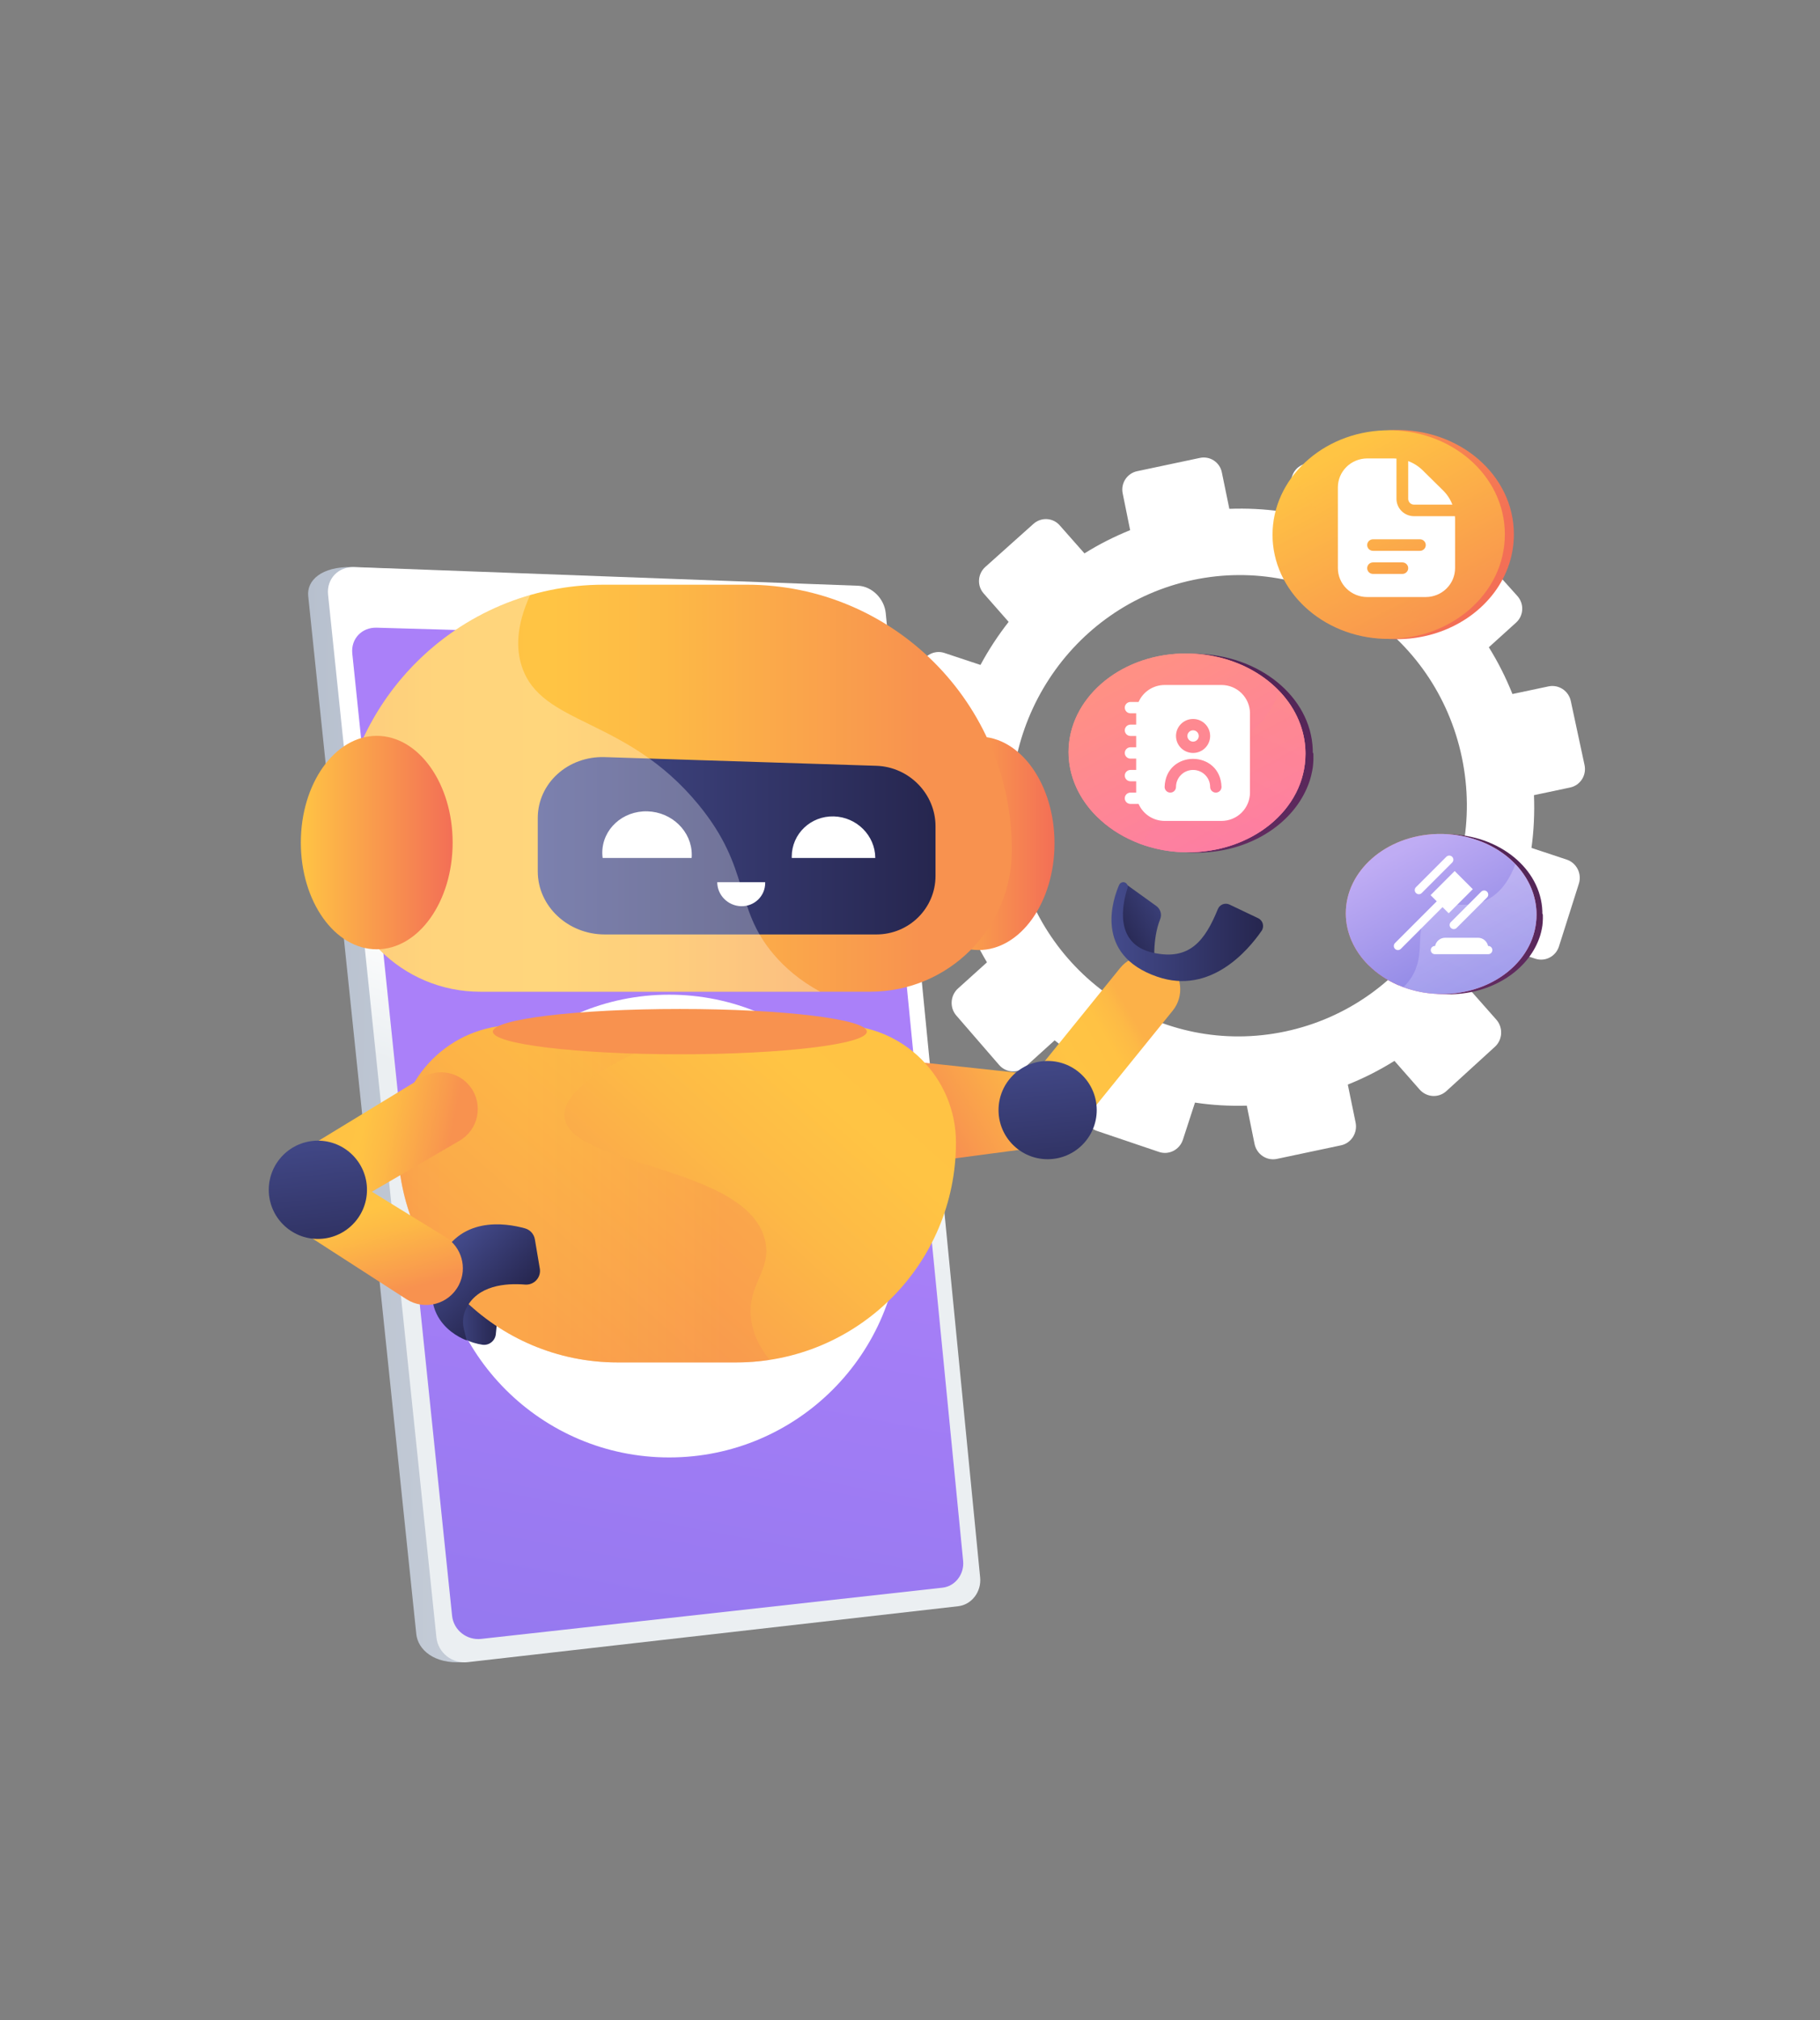
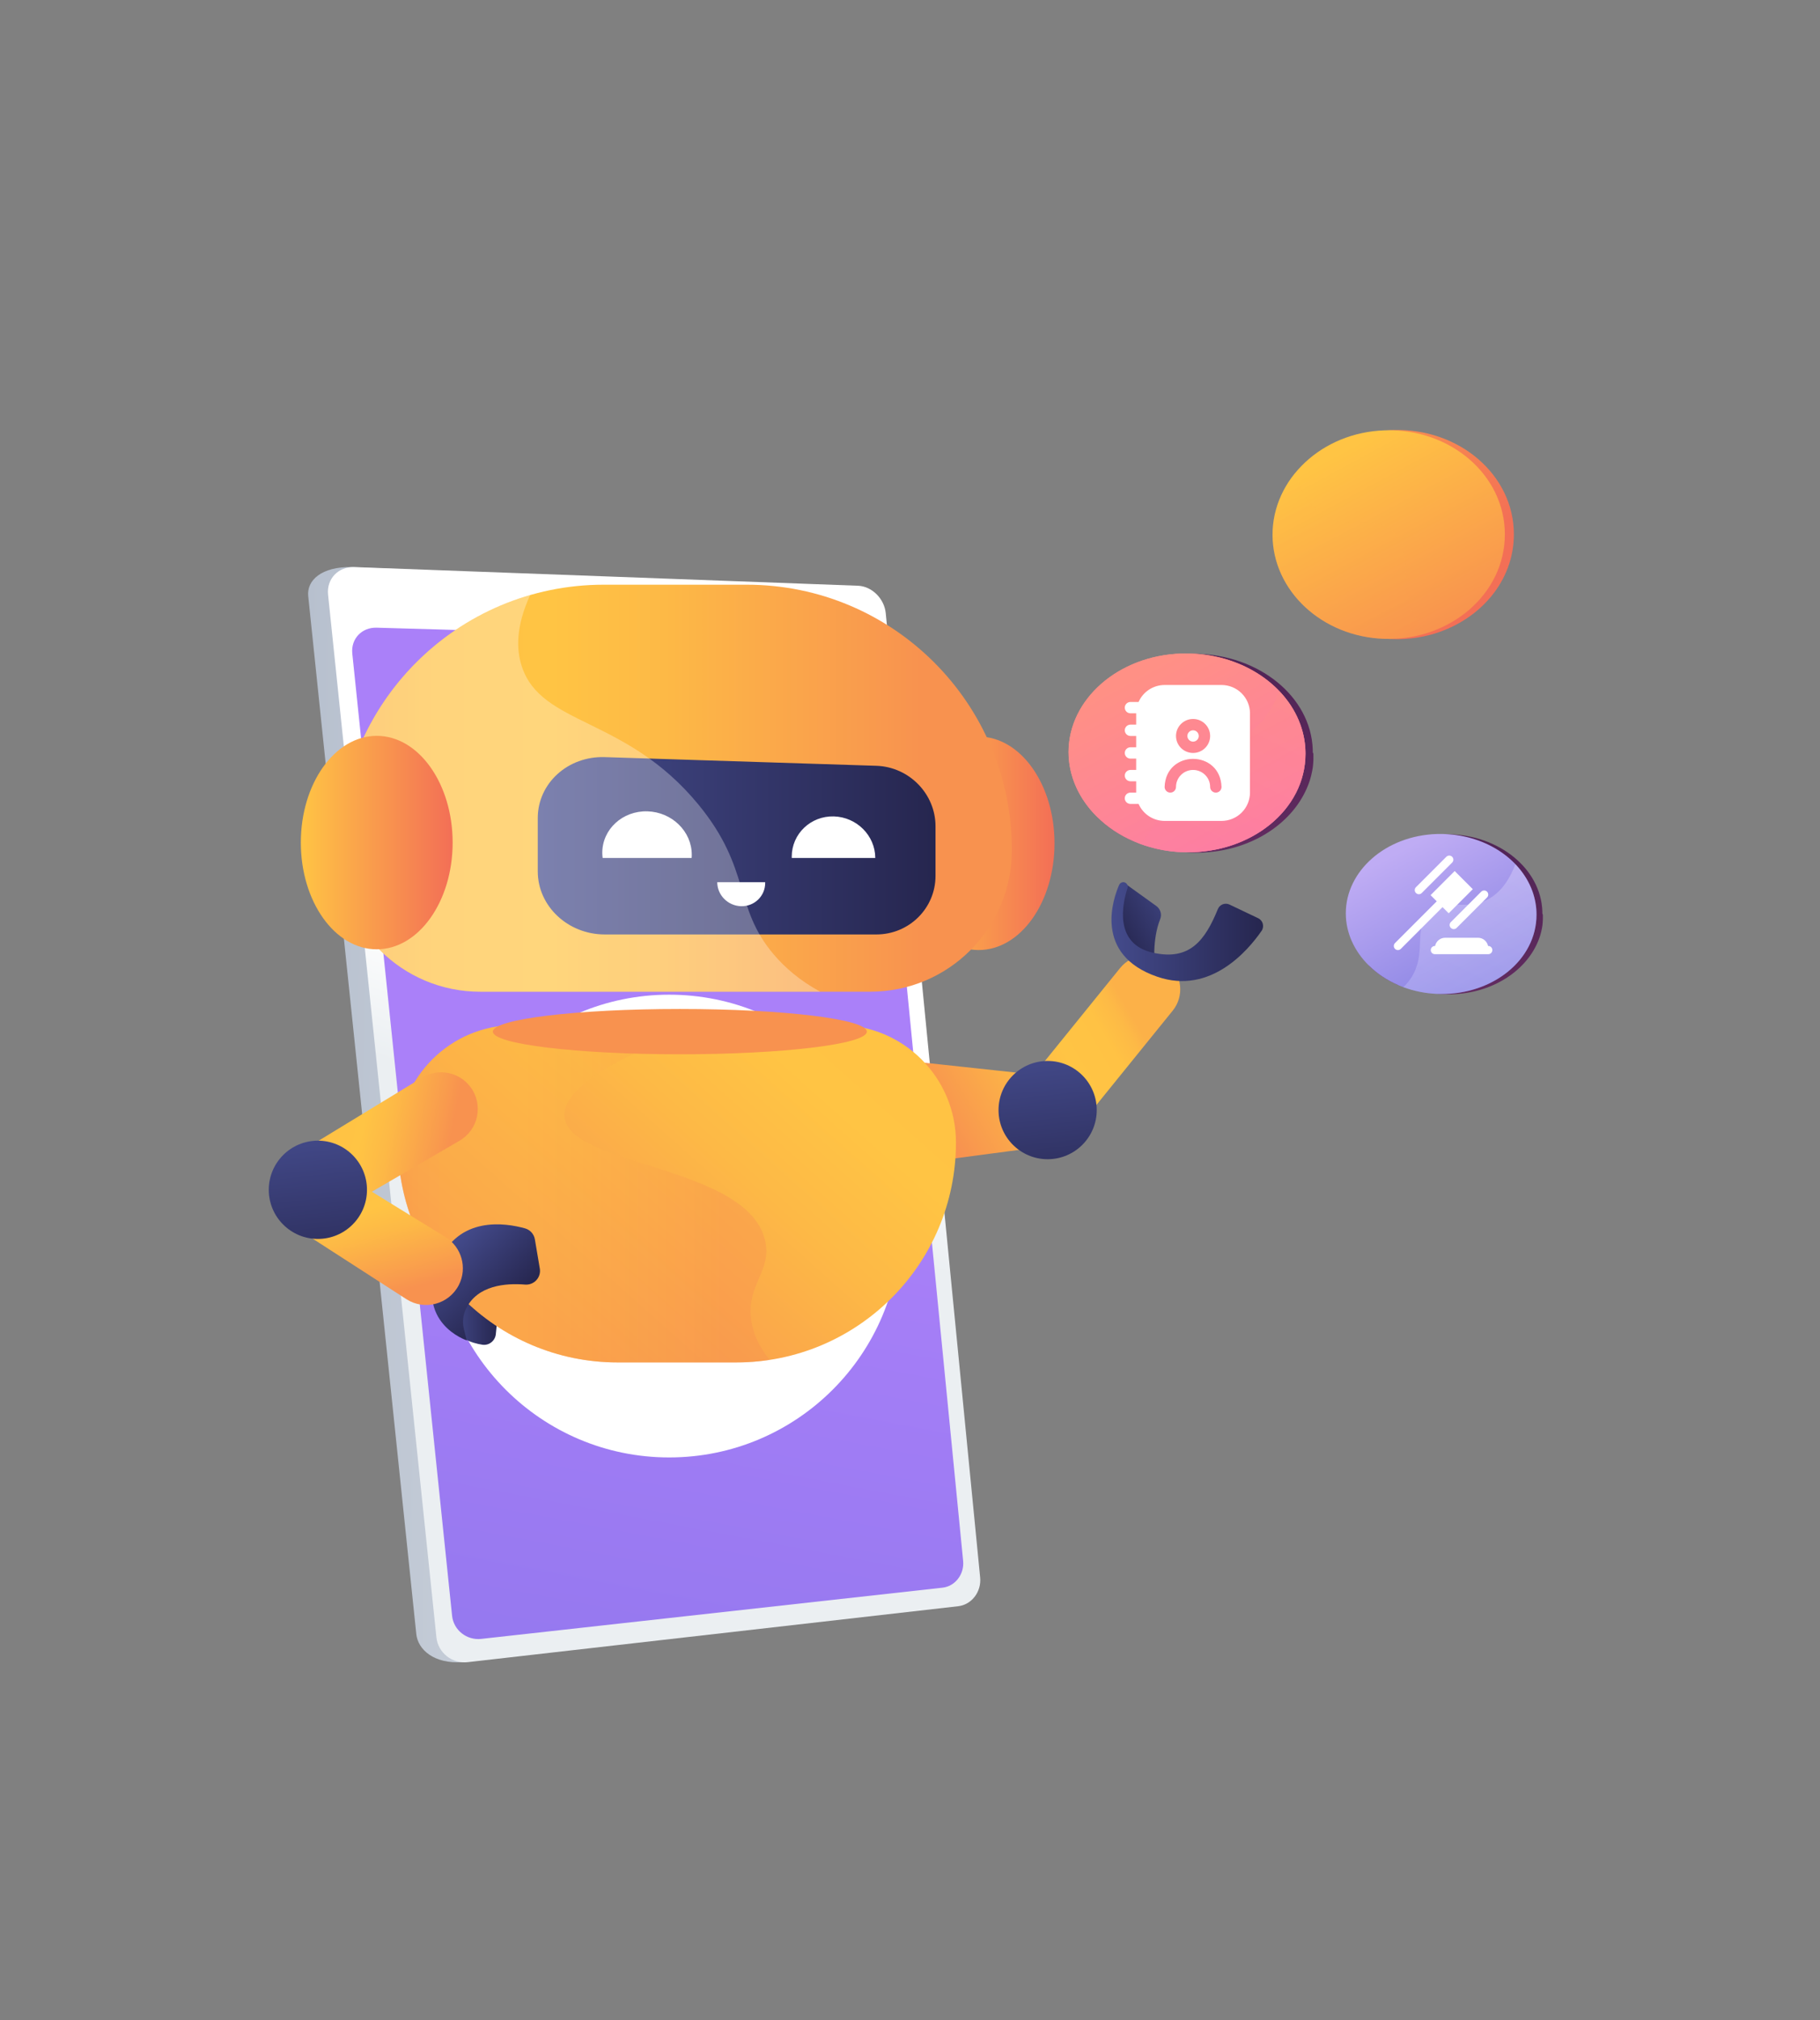
<svg xmlns="http://www.w3.org/2000/svg" width="320" height="355" viewBox="0 0 320 355" fill="none">
  <rect x="0" y="0" width="320" height="355" fill="#808080" stroke="none" />
-   <path d="M275.458 151.043L269.269 148.989C269.689 145.953 269.832 142.853 269.711 139.722L276.069 138.376C277.854 137.999 278.987 136.23 278.6 134.427L276.184 123.177C275.799 121.382 274.044 120.233 272.264 120.609L265.925 121.95C264.765 119.061 263.381 116.311 261.773 113.735L266.564 109.401C267.911 108.182 268.015 106.093 266.797 104.735L259.194 96.259C257.98 94.906 255.906 94.794 254.56 96.007L249.739 100.356C247.348 98.482 244.801 96.819 242.125 95.392L244.141 89.201C244.702 87.478 243.764 85.626 242.046 85.064L231.316 81.554C229.603 80.994 227.756 81.932 227.192 83.651L225.154 89.857C222.205 89.443 219.194 89.295 216.149 89.41L214.826 82.985C214.462 81.217 212.737 80.087 210.972 80.461L199.937 82.796C198.172 83.169 197.032 84.905 197.391 86.674L198.706 93.155C195.888 94.295 193.201 95.657 190.677 97.24L186.311 92.3C185.12 90.953 183.059 90.841 181.707 92.05L173.242 99.621C171.887 100.833 171.752 102.912 172.941 104.265L177.345 109.273C175.485 111.646 173.825 114.176 172.392 116.837L166.052 114.733C164.343 114.166 162.484 115.11 161.902 116.843L158.249 127.701C157.664 129.44 158.577 131.314 160.29 131.885L166.652 134.007C166.203 136.973 166.015 140.006 166.083 143.074L159.454 144.477C157.674 144.853 156.515 146.619 156.865 148.422L159.057 159.719C159.408 161.53 161.14 162.692 162.925 162.315L169.574 160.908C170.67 163.78 171.992 166.519 173.534 169.095L168.447 173.684C167.075 174.921 166.937 177.049 168.139 178.437L175.671 187.131C176.878 188.524 178.97 188.647 180.344 187.404L185.43 182.803C187.79 184.715 190.313 186.413 192.967 187.883L190.812 194.447C190.228 196.224 191.163 198.142 192.901 198.73L203.782 202.412C205.524 203.002 207.407 202.035 207.987 200.253L210.107 193.74C213.087 194.193 216.134 194.368 219.216 194.279L220.578 200.995C220.951 202.833 222.713 204.016 224.514 203.635L235.773 201.253C237.573 200.872 238.725 199.073 238.347 197.235L236.976 190.577C239.858 189.42 242.601 188.028 245.176 186.411L249.605 191.448C250.835 192.847 252.94 192.97 254.306 191.723L262.843 183.933C264.207 182.688 264.313 180.55 263.082 179.157L258.667 174.162C260.56 171.717 262.233 169.108 263.674 166.368L269.923 168.452C271.669 169.034 273.54 168.073 274.101 166.306L277.602 155.277C278.161 153.517 277.201 151.621 275.458 151.043ZM225.964 181.247C204.188 185.854 182.971 171.658 178.599 149.66C174.253 127.795 188.211 106.472 209.751 101.914C231.29 97.357 252.446 111.252 257.027 133.067C261.637 155.015 247.74 176.639 225.964 181.247Z" fill="white" />
  <path d="M151.99 107.967L168.557 276.687C168.802 279.183 167.071 281.444 164.702 281.713L81.448 292.053C76.273 292.449 73.477 289.833 73.196 287.136L54.193 104.744C53.906 101.985 56.525 99.543 61.813 99.648L147.122 103.168C149.553 103.257 151.74 105.417 151.99 107.967Z" fill="url(#paint0_linear_5835_529)" />
  <path d="M155.735 107.744L172.334 277.19C172.579 279.697 170.844 281.968 168.469 282.239L82.244 292.066C79.499 292.379 77.014 290.42 76.732 287.712L57.683 104.494C57.395 101.723 59.477 99.54 62.299 99.644L150.855 102.923C153.292 103.013 155.484 105.183 155.735 107.744Z" fill="url(#paint1_linear_5835_529)" />
  <path d="M153.924 117.159L169.341 274.268C169.571 276.613 167.945 278.732 165.719 278.979L84.607 287.979C82.057 288.262 79.748 286.432 79.487 283.91L61.942 114.839C61.675 112.263 63.604 110.218 66.22 110.293L149.359 112.692C151.639 112.757 153.689 114.768 153.924 117.159Z" fill="url(#paint2_linear_5835_529)" />
  <path d="M110.334 106.771C110.427 107.692 109.768 108.416 108.862 108.387C107.954 108.359 107.142 107.587 107.049 106.663C106.956 105.739 107.617 105.015 108.525 105.046C109.432 105.077 110.241 105.849 110.334 106.771Z" fill="url(#paint3_linear_5835_529)" />
  <path d="M117.661 256.095C140.115 256.095 158.318 237.892 158.318 215.438C158.318 192.984 140.115 174.781 117.661 174.781C95.207 174.781 77.004 192.984 77.004 215.438C77.004 237.892 95.207 256.095 117.661 256.095Z" fill="white" />
  <path d="M151.566 208.295C151.566 211.708 149.175 214.831 145.634 215.581L118.596 221.318L117.168 214.812L115.522 207.309L142.373 201.024C146.154 200.141 150.014 202.308 151.202 206.004C151.213 206.037 151.267 206.07 151.267 206.103V206.107C151.267 206.835 151.566 207.571 151.566 208.295Z" fill="url(#paint4_linear_5835_529)" />
  <path d="M146.475 210.372C147.959 210.372 149.162 209.17 149.162 207.686C149.162 206.203 147.959 205 146.475 205C144.992 205 143.789 206.203 143.789 207.686C143.789 209.17 144.992 210.372 146.475 210.372Z" fill="url(#paint5_linear_5835_529)" />
  <path opacity="0.4" d="M151.53 208.295C151.53 211.708 149.158 214.831 145.616 215.581L118.587 221.319L117.164 214.813C122.247 213.992 134.711 212.01 141.828 211.102C150.349 210.013 151.129 206.537 151.195 206.107C151.424 206.835 151.53 207.571 151.53 208.295Z" fill="url(#paint6_linear_5835_529)" />
  <path d="M120.674 208.31L111.203 219.079L108.496 216.765L90.239 201.16C87.363 198.7 86.797 194.489 88.875 191.362C88.93 191.281 88.985 191.201 89.04 191.123C90.508 189.093 92.792 188.034 95.094 188.034C96.848 188.034 98.621 188.652 100.048 189.924L120.674 208.31Z" fill="#F4F7FA" />
  <path opacity="0.4" d="M113.498 213.018L108.496 216.766L90.239 201.161C87.363 198.7 86.797 194.489 88.875 191.363L113.498 213.018Z" fill="#F4F7FA" />
  <path d="M115.886 222.725C121.402 222.725 125.873 218.254 125.873 212.739C125.873 207.223 121.402 202.752 115.886 202.752C110.371 202.752 105.9 207.223 105.9 212.739C105.9 218.254 110.371 222.725 115.886 222.725Z" fill="url(#paint7_linear_5835_529)" />
  <path d="M83.421 225.33C83.421 225.33 77.59 228.732 79.329 232.739C80.376 235.149 82.928 235.994 84.797 236.285C85.972 236.467 87.056 235.617 87.176 234.434L87.513 231.121L83.421 225.33Z" fill="url(#paint8_linear_5835_529)" />
  <path d="M153.433 191.737C153.081 195.004 155.451 204.419 158.718 204.77L185.634 201.189L186.908 189.358L159.986 186.459C156.719 186.107 153.785 188.47 153.433 191.737Z" fill="url(#paint9_linear_5835_529)" />
  <path d="M205.309 169.221C202.755 167.153 199.008 167.547 196.94 170.101L179.901 191.146L189.15 198.634L206.189 177.589C208.257 175.035 207.863 171.289 205.309 169.221Z" fill="url(#paint10_linear_5835_529)" />
  <path d="M184.2 203.691C188.968 203.691 192.833 199.826 192.833 195.058C192.833 190.29 188.968 186.425 184.2 186.425C179.432 186.425 175.566 190.29 175.566 195.058C175.566 199.826 179.432 203.691 184.2 203.691Z" fill="url(#paint11_linear_5835_529)" />
  <path d="M172.064 166.937C179.434 166.937 185.409 158.541 185.409 148.184C185.409 137.826 179.434 129.43 172.064 129.43C164.694 129.43 158.719 137.826 158.719 148.184C158.719 158.541 164.694 166.937 172.064 166.937Z" fill="url(#paint12_linear_5835_529)" />
  <path d="M131.277 102.74H106.16C80.406 102.74 59.528 123.618 59.528 149.373C59.528 163.115 70.668 174.256 84.411 174.256H153.026C166.769 174.256 177.909 163.115 177.909 149.373C177.909 123.619 157.031 102.74 131.277 102.74Z" fill="url(#paint13_linear_5835_529)" />
  <path d="M129.43 239.401H108.612C87.266 239.401 69.961 222.096 69.961 200.749C69.961 189.359 79.195 180.125 90.585 180.125H147.457C158.848 180.125 168.082 189.359 168.082 200.749C168.082 222.096 150.777 239.401 129.43 239.401Z" fill="url(#paint14_linear_5835_529)" />
  <path d="M154.076 164.198H106.331C99.861 164.198 94.553 159.238 94.553 153.12V143.739C94.553 137.621 99.861 132.831 106.331 133.037L154.076 134.561C159.854 134.745 164.486 139.501 164.486 145.186V153.904C164.486 159.589 159.854 164.198 154.076 164.198Z" fill="url(#paint15_linear_5835_529)" />
  <path d="M121.629 150.18C121.629 150.394 121.619 150.761 121.6 150.761H105.96C105.918 150.434 105.895 150.183 105.895 149.861C105.895 145.711 109.462 142.443 113.826 142.564C118.151 142.686 121.629 146.096 121.629 150.18Z" fill="white" />
  <path d="M153.895 150.761H139.214C139.21 150.761 139.207 150.631 139.207 150.539C139.207 146.527 142.534 143.344 146.609 143.456C150.64 143.571 153.882 146.832 153.895 150.761Z" fill="white" />
  <path d="M126.108 155.019L134.534 155.019C134.536 155.019 134.538 155.095 134.538 155.148C134.538 157.461 132.628 159.297 130.29 159.233C127.976 159.166 126.116 157.285 126.108 155.019Z" fill="white" />
  <path opacity="0.3" d="M136.045 167.715C128.944 159.372 132.099 152.7 122.816 141.394C110.043 125.837 95.143 127.598 91.73 117.047C90.784 114.123 90.675 110.11 93.212 104.563C73.758 110.175 59.528 128.111 59.528 149.372C59.528 163.115 70.668 174.256 84.411 174.256H144.208C140.626 172.303 138.009 170.023 136.045 167.715Z" fill="white" />
  <path d="M66.239 166.807C73.609 166.807 79.584 158.41 79.584 148.053C79.584 137.696 73.609 129.299 66.239 129.299C58.868 129.299 52.894 137.696 52.894 148.053C52.894 158.41 58.868 166.807 66.239 166.807Z" fill="url(#paint16_linear_5835_529)" />
  <path opacity="0.4" d="M134.557 218.122C131.701 204.709 100.108 205.032 99.249 196.265C98.587 189.506 116.726 182.814 119.005 181.973C120.954 181.254 122.889 180.645 124.805 180.125H90.585C79.195 180.125 69.961 189.359 69.961 200.749C69.961 222.096 87.266 239.401 108.612 239.401H129.43C131.431 239.401 133.395 239.249 135.314 238.956C133.502 236.71 132.321 234.254 132.035 231.574C131.402 225.631 135.664 223.32 134.557 218.122Z" fill="url(#paint17_linear_5835_529)" />
  <path d="M119.534 185.254C137.693 185.254 152.413 183.471 152.413 181.273C152.413 179.074 137.693 177.292 119.534 177.292C101.375 177.292 86.655 179.074 86.655 181.273C86.655 183.471 101.375 185.254 119.534 185.254Z" fill="url(#paint18_linear_5835_529)" />
  <path d="M53.846 201.768L74.205 189.362C77.071 187.615 80.798 188.36 82.773 191.075C85.021 194.164 84.103 198.52 80.799 200.44L60.147 212.446L53.846 201.768Z" fill="url(#paint19_linear_5835_529)" />
  <path d="M94.044 217.769L94.911 222.909C95.174 224.472 93.89 225.848 92.311 225.719C88.966 225.445 83.899 225.807 81.91 230.024C81.388 231.133 81.281 232.394 81.574 233.585L82.051 235.523C82.051 235.523 72.717 232.447 77.129 221.874C80.593 213.572 88.898 214.891 92.305 215.841C93.21 216.093 93.888 216.843 94.044 217.769Z" fill="url(#paint20_linear_5835_529)" />
  <path d="M58.02 204.863L78.317 217.37C81.174 219.131 82.203 222.79 80.681 225.782C78.948 229.187 74.65 230.347 71.44 228.276L51.367 215.325L58.02 204.863Z" fill="url(#paint21_linear_5835_529)" />
  <path d="M55.891 217.699C60.659 217.699 64.524 213.834 64.524 209.066C64.524 204.298 60.659 200.432 55.891 200.432C51.123 200.432 47.257 204.298 47.257 209.066C47.257 213.834 51.123 217.699 55.891 217.699Z" fill="url(#paint22_linear_5835_529)" />
  <path d="M203.322 159.21L197.496 155.017C197.496 155.017 195.527 161.04 196.179 162.671C196.831 164.302 203.028 169.847 203.028 169.847C203.028 169.847 202.517 165.165 203.982 161.525C204.319 160.69 204.052 159.735 203.322 159.21Z" fill="url(#paint23_linear_5835_529)" />
  <path d="M197.496 155.017C198.032 155.017 198.414 155.538 198.248 156.047C197.373 158.731 195.773 165.838 202.702 167.401C209.161 168.858 211.873 165.274 214.129 159.74C214.457 158.935 215.397 158.574 216.181 158.947L221.216 161.344C222.056 161.744 222.345 162.801 221.816 163.567C219.456 166.987 212.832 174.824 203.517 171.641C192.142 167.753 195.769 157.77 196.774 155.486C196.9 155.2 197.183 155.017 197.496 155.017Z" fill="url(#paint24_linear_5835_529)" />
  <path d="M266.176 93.898C266.176 83.393 256.485 75.192 244.943 75.567C238.371 75.781 232.652 78.744 229.081 83.118C229.081 83.117 229.08 83.116 229.08 83.114C229.058 83.141 229.037 83.17 229.015 83.197C228.953 83.273 228.894 83.351 228.833 83.429C228.723 83.57 228.614 83.712 228.508 83.856C228.446 83.941 228.384 84.027 228.323 84.113C228.221 84.256 228.122 84.401 228.024 84.548C227.969 84.631 227.912 84.715 227.858 84.799C227.749 84.968 227.645 85.139 227.542 85.312C227.504 85.374 227.465 85.435 227.429 85.498C227.293 85.732 227.164 85.968 227.039 86.207C227.006 86.271 226.976 86.335 226.944 86.399C226.853 86.579 226.765 86.759 226.68 86.941C226.639 87.031 226.6 87.121 226.56 87.211C226.489 87.373 226.42 87.535 226.353 87.699C226.315 87.794 226.277 87.889 226.24 87.985C226.176 88.153 226.115 88.322 226.056 88.492C226.025 88.581 225.993 88.669 225.963 88.759C225.893 88.973 225.827 89.189 225.765 89.406C225.752 89.451 225.737 89.496 225.725 89.541C225.653 89.803 225.587 90.067 225.528 90.334C225.51 90.412 225.496 90.491 225.479 90.57C225.439 90.761 225.402 90.953 225.368 91.145C225.352 91.244 225.337 91.342 225.322 91.441C225.294 91.62 225.27 91.799 225.248 91.979C225.236 92.08 225.224 92.181 225.214 92.282C225.194 92.472 225.179 92.663 225.167 92.855C225.161 92.944 225.153 93.033 225.148 93.122C225.134 93.402 225.125 93.683 225.125 93.966C225.125 100.708 229.208 106.654 235.329 109.838C235.892 110.131 236.473 110.401 237.069 110.645C237.368 110.768 237.671 110.885 237.977 110.995C240.132 111.769 242.477 112.228 244.943 112.3C245.283 112.31 245.621 112.311 245.958 112.306C246.072 112.305 246.184 112.298 246.297 112.295C246.52 112.289 246.742 112.282 246.963 112.269C247.098 112.261 247.232 112.249 247.366 112.239C247.564 112.224 247.761 112.209 247.957 112.189C248.1 112.175 248.243 112.156 248.385 112.139C248.57 112.117 248.755 112.094 248.939 112.067C249.086 112.046 249.231 112.021 249.377 111.997C249.555 111.968 249.732 111.937 249.908 111.903C250.056 111.875 250.203 111.845 250.349 111.814C250.521 111.778 250.693 111.739 250.864 111.699C251.011 111.664 251.157 111.629 251.302 111.591C251.471 111.548 251.639 111.502 251.806 111.454C251.95 111.413 252.094 111.373 252.236 111.329C252.289 111.313 252.342 111.299 252.395 111.283C252.394 111.282 252.393 111.28 252.391 111.279C260.377 108.778 266.176 101.997 266.176 93.898Z" fill="url(#paint25_linear_5835_529)" />
  <path d="M264.59 93.901C264.59 104.379 254.949 112.592 243.465 112.256C232.409 111.933 223.744 103.75 223.744 93.968C223.744 84.186 232.409 75.975 243.465 75.615C254.949 75.242 264.59 83.423 264.59 93.901Z" fill="url(#paint26_linear_5835_529)" />
  <g opacity="0.2">
    <path d="M248.46 107.696C245.968 102.21 248.487 97.141 245.122 93.622C241.743 90.087 237.408 93.391 232.813 90.563C231.056 89.481 229.114 87.411 227.679 83.143C225.204 86.181 223.744 89.928 223.744 93.968C223.744 103.75 232.409 111.934 243.465 112.257C246.058 112.332 248.558 111.971 250.879 111.242C249.733 110.047 248.976 108.833 248.46 107.696Z" fill="url(#paint27_linear_5835_529)" />
  </g>
  <path d="M230.925 132.501C230.925 133.051 230.947 133.596 230.89 134.132C230.865 134.363 230.861 134.592 230.825 134.817C230.754 135.271 230.676 135.72 230.563 136.16C230.508 136.38 230.454 136.6 230.391 136.817C230.347 136.96 230.303 137.106 230.257 137.249C229.134 140.611 226.85 143.524 223.805 145.697C223.739 145.744 223.676 145.791 223.61 145.835C222.562 146.567 221.429 147.208 220.221 147.755C220.147 147.788 220.073 147.821 219.996 147.854C219.465 148.088 218.92 148.303 218.362 148.498C218.126 148.581 217.883 148.66 217.641 148.735C217.479 148.787 217.317 148.836 217.152 148.883C216.907 148.955 216.659 149.021 216.409 149.084C216.244 149.125 216.076 149.167 215.908 149.205C213.807 149.689 211.576 149.904 209.279 149.802C209.108 149.794 208.938 149.785 208.77 149.774C208.72 149.772 208.671 149.766 208.624 149.763C208.61 149.763 208.597 149.761 208.583 149.761C208.475 149.752 208.368 149.747 208.264 149.736C208.209 149.73 208.156 149.728 208.104 149.722C207.989 149.711 207.87 149.7 207.755 149.689C207.705 149.684 207.656 149.675 207.606 149.67C207.488 149.659 207.367 149.645 207.249 149.629C207.204 149.623 207.163 149.618 207.119 149.612C206.993 149.596 206.866 149.579 206.737 149.56C206.707 149.554 206.674 149.549 206.641 149.543C206.5 149.524 206.363 149.502 206.222 149.477C206.203 149.475 206.184 149.28 206.167 149.277C206.011 149.25 205.854 149 205.7 149H205.697C204.387 149 203.127 148.59 201.931 148.147C201.934 148.144 201.934 148.24 201.937 148.237C201.562 148.099 201.194 147.999 200.831 147.842C200.509 147.702 200.192 147.58 199.882 147.429C199.73 147.55 199.554 147.688 199.359 147.823C196.858 146.747 194.655 145.273 192.867 143.496C193.076 143.213 193.277 142.919 193.461 142.608C190.883 139.67 189.37 136.059 189.37 132.211C189.37 122.981 198.071 115.236 209.279 114.897C209.645 114.886 209.911 114.884 210.271 114.889C221.253 115.03 230.477 122.32 230.815 131.717V131.728C230.815 131.847 230.815 131.967 230.815 132.089V132.144C230.815 132.262 230.925 132.38 230.925 132.501Z" fill="url(#paint28_linear_5835_529)" />
  <path d="M229.536 132.438C229.536 142.295 220.001 149.904 208.582 149.761C208.318 149.758 208.051 149.75 207.784 149.739C207.542 149.728 207.3 149.714 207.06 149.695C206.816 149.678 206.571 149.656 206.329 149.631C206.279 149.626 206.23 149.623 206.18 149.615C206.023 149.598 205.869 149.582 205.712 149.56C205.559 149.541 205.407 149.521 205.253 149.497C205.033 149.466 204.813 149.431 204.596 149.392C204.464 149.367 204.334 149.345 204.205 149.321C202.898 149.067 201.638 148.715 200.442 148.27C200.073 148.132 199.713 147.989 199.358 147.835C196.857 146.76 194.654 145.28 192.866 143.502C189.743 140.41 187.875 136.427 187.875 132.149C187.875 122.92 196.577 115.173 207.784 114.835C208.656 114.807 209.517 114.827 210.367 114.89C219.48 115.548 227.076 121.135 229.038 128.616C229.039 128.617 229.039 128.618 229.039 128.619C229.089 128.807 229.135 128.996 229.177 129.186C229.191 129.248 229.203 129.31 229.216 129.371C229.247 129.523 229.279 129.674 229.306 129.827C229.346 130.052 229.382 130.277 229.412 130.504C229.409 130.507 229.412 130.51 229.412 130.515C229.423 130.601 229.434 130.689 229.442 130.774C229.456 130.881 229.467 130.989 229.475 131.096C229.486 131.214 229.497 131.335 229.503 131.453C229.505 131.489 229.508 131.528 229.511 131.564C229.519 131.701 229.525 131.839 229.527 131.976C229.533 132.13 229.536 132.284 229.536 132.438Z" fill="url(#paint29_linear_5835_529)" />
  <path d="M229.536 132.438C229.536 142.295 220.001 149.904 208.582 149.761C208.318 149.758 208.051 149.75 207.784 149.739C207.542 149.728 207.3 149.714 207.06 149.695C206.816 149.678 206.571 149.656 206.329 149.631C206.279 149.626 206.23 149.623 206.18 149.615C206.023 149.598 205.869 149.582 205.712 149.56C205.559 149.541 205.407 149.521 205.253 149.497C205.033 149.466 204.813 149.431 204.596 149.392C204.464 149.367 204.334 149.345 204.205 149.321C202.898 149.067 201.638 148.715 200.442 148.27C200.073 148.132 199.713 147.989 199.358 147.835C196.857 146.76 194.654 145.28 192.866 143.502C189.743 140.41 187.875 136.427 187.875 132.149C187.875 122.92 196.577 115.173 207.784 114.835C208.656 114.807 209.517 114.827 210.367 114.89C219.48 115.548 227.076 121.135 229.038 128.616C229.039 128.617 229.039 128.618 229.039 128.619C229.089 128.807 229.135 128.996 229.177 129.186C229.191 129.248 229.203 129.31 229.216 129.371C229.247 129.523 229.279 129.674 229.306 129.827C229.346 130.052 229.382 130.277 229.412 130.504C229.409 130.507 229.412 130.51 229.412 130.515C229.423 130.601 229.434 130.689 229.442 130.774C229.456 130.881 229.467 130.989 229.475 131.096C229.486 131.214 229.497 131.335 229.503 131.453C229.505 131.489 229.508 131.528 229.511 131.564C229.519 131.701 229.525 131.839 229.527 131.976C229.533 132.13 229.536 132.284 229.536 132.438Z" fill="url(#paint30_linear_5835_529)" />
  <g opacity="0.3">
    <path d="M202.789 145.12C205.257 140.08 202.762 135.254 206.105 131.98C209.55 128.605 214.104 131.789 219.104 128.996C221.065 127.901 223.265 125.791 224.913 121.431C227.802 124.447 229.535 128.271 229.535 132.437C229.535 142.522 219.552 150.257 207.783 149.738C205.167 149.623 202.692 149.108 200.437 148.274C201.546 147.238 202.284 146.152 202.789 145.12Z" fill="url(#paint31_linear_5835_529)" />
  </g>
  <path d="M271.273 160.765C271.273 161.208 271.291 161.647 271.245 162.078C271.225 162.264 271.221 162.448 271.193 162.63C271.135 162.995 271.073 163.356 270.982 163.71C270.937 163.887 270.894 164.064 270.843 164.239C270.808 164.355 270.773 164.472 270.735 164.587C269.832 167.293 267.993 169.637 265.542 171.387C265.489 171.424 265.439 171.462 265.386 171.497C264.542 172.086 263.63 172.602 262.658 173.043C262.598 173.069 262.539 173.096 262.477 173.122C262.049 173.311 261.611 173.483 261.162 173.641C260.971 173.707 260.776 173.771 260.581 173.831C260.451 173.873 260.32 173.913 260.187 173.951C259.99 174.008 259.791 174.061 259.59 174.112C259.457 174.145 259.322 174.179 259.187 174.21C257.495 174.599 255.699 174.772 253.851 174.69C253.713 174.683 253.576 174.677 253.441 174.668C253.401 174.666 253.361 174.661 253.324 174.659C253.312 174.659 253.301 174.657 253.29 174.657C253.204 174.65 253.118 174.646 253.033 174.637C252.989 174.633 252.947 174.63 252.905 174.626C252.812 174.617 252.717 174.608 252.624 174.599C252.584 174.595 252.544 174.588 252.504 174.584C252.409 174.575 252.312 174.564 252.216 174.551C252.181 174.546 252.148 174.542 252.112 174.537C252.011 174.524 251.909 174.511 251.804 174.495C251.78 174.491 251.754 174.486 251.727 174.482C251.614 174.467 251.503 174.449 251.39 174.429C251.375 174.427 251.359 174.27 251.346 174.268C251.22 174.246 251.094 174.045 250.97 174.045H250.968C249.914 174.045 248.9 173.714 247.936 173.358C247.939 173.356 247.939 173.433 247.941 173.431C247.64 173.32 247.343 173.239 247.051 173.113C246.792 173 246.537 172.902 246.287 172.78C246.165 172.878 246.023 172.989 245.866 173.098C243.854 172.232 242.08 171.045 240.641 169.615C240.809 169.387 240.971 169.15 241.119 168.9C239.044 166.536 237.827 163.63 237.827 160.532C237.827 153.104 244.83 146.869 253.85 146.597C254.145 146.588 254.359 146.586 254.649 146.59C263.488 146.703 270.912 152.571 271.184 160.135V160.143C271.184 160.239 271.184 160.336 271.184 160.433V160.478C271.184 160.573 271.273 160.668 271.273 160.765Z" fill="url(#paint32_linear_5835_529)" />
-   <path d="M270.156 160.714C270.156 168.648 262.482 174.772 253.291 174.657C253.078 174.655 252.863 174.648 252.648 174.639C252.454 174.63 252.259 174.619 252.066 174.604C251.869 174.59 251.672 174.573 251.477 174.553C251.437 174.548 251.398 174.546 251.358 174.54C251.232 174.526 251.108 174.513 250.981 174.495C250.857 174.48 250.735 174.464 250.612 174.444C250.434 174.42 250.257 174.391 250.082 174.36C249.976 174.34 249.872 174.323 249.768 174.303C248.716 174.099 247.702 173.816 246.739 173.457C246.442 173.346 246.152 173.231 245.867 173.107C243.854 172.241 242.081 171.05 240.641 169.62C238.128 167.131 236.625 163.925 236.625 160.482C236.625 153.054 243.628 146.819 252.649 146.546C253.35 146.524 254.044 146.54 254.728 146.591C262.062 147.12 268.176 151.617 269.756 157.638C269.756 157.639 269.756 157.64 269.756 157.64C269.796 157.792 269.833 157.944 269.867 158.097C269.878 158.147 269.888 158.197 269.898 158.246C269.924 158.368 269.949 158.49 269.971 158.613C270.003 158.794 270.032 158.975 270.056 159.158C270.054 159.16 270.056 159.162 270.056 159.167C270.065 159.235 270.074 159.306 270.081 159.375C270.092 159.461 270.1 159.548 270.107 159.634C270.116 159.729 270.125 159.827 270.129 159.922C270.131 159.951 270.134 159.982 270.136 160.01C270.142 160.121 270.147 160.232 270.149 160.343C270.153 160.466 270.156 160.59 270.156 160.714Z" fill="url(#paint33_linear_5835_529)" />
  <path d="M270.156 160.714C270.156 168.648 262.482 174.772 253.291 174.657C253.078 174.655 252.863 174.648 252.648 174.639C252.454 174.63 252.259 174.619 252.066 174.604C251.869 174.59 251.672 174.573 251.477 174.553C251.437 174.548 251.398 174.546 251.358 174.54C251.232 174.526 251.108 174.513 250.981 174.495C250.857 174.48 250.735 174.464 250.612 174.444C250.434 174.42 250.257 174.391 250.082 174.36C249.976 174.34 249.872 174.323 249.768 174.303C248.716 174.099 247.702 173.816 246.739 173.457C246.442 173.346 246.152 173.231 245.867 173.107C243.854 172.241 242.081 171.05 240.641 169.62C238.128 167.131 236.625 163.925 236.625 160.482C236.625 153.054 243.628 146.819 252.649 146.546C253.35 146.524 254.044 146.54 254.728 146.591C262.062 147.12 268.176 151.617 269.756 157.638C269.756 157.639 269.756 157.64 269.756 157.64C269.796 157.792 269.833 157.944 269.867 158.097C269.878 158.147 269.888 158.197 269.898 158.246C269.924 158.368 269.949 158.49 269.971 158.613C270.003 158.794 270.032 158.975 270.056 159.158C270.054 159.16 270.056 159.162 270.056 159.167C270.065 159.235 270.074 159.306 270.081 159.375C270.092 159.461 270.1 159.548 270.107 159.634C270.116 159.729 270.125 159.827 270.129 159.922C270.131 159.951 270.134 159.982 270.136 160.01C270.142 160.121 270.147 160.232 270.149 160.343C270.153 160.466 270.156 160.59 270.156 160.714Z" fill="url(#paint34_linear_5835_529)" />
  <g opacity="0.3">
    <path d="M248.628 170.922C250.615 166.865 248.607 162.981 251.297 160.346C254.07 157.63 257.735 160.192 261.76 157.944C263.338 157.063 265.109 155.364 266.435 151.855C268.761 154.283 270.155 157.361 270.155 160.714C270.155 168.831 262.12 175.057 252.648 174.639C250.542 174.546 248.551 174.132 246.735 173.46C247.628 172.626 248.222 171.753 248.628 170.922Z" fill="url(#paint35_linear_5835_529)" />
  </g>
  <path d="M208.77 129.32C208.77 129.056 208.876 128.803 209.063 128.616C209.251 128.429 209.505 128.325 209.771 128.325C210.036 128.325 210.29 128.429 210.478 128.616C210.666 128.803 210.771 129.056 210.771 129.32C210.771 129.584 210.666 129.837 210.478 130.023C210.29 130.21 210.036 130.315 209.771 130.315C209.505 130.315 209.251 130.21 209.063 130.023C208.876 129.837 208.77 129.584 208.77 129.32ZM219.776 125.339V139.272C219.774 140.591 219.247 141.856 218.309 142.789C217.371 143.722 216.1 144.246 214.773 144.248H204.768C203.796 144.247 202.845 143.964 202.032 143.433C201.219 142.903 200.578 142.149 200.189 141.262H198.765C198.499 141.262 198.245 141.158 198.057 140.971C197.87 140.784 197.764 140.531 197.764 140.267C197.764 140.003 197.87 139.75 198.057 139.563C198.245 139.377 198.499 139.272 198.765 139.272H199.765V137.281H198.765C198.499 137.281 198.245 137.177 198.057 136.99C197.87 136.803 197.764 136.55 197.764 136.286C197.764 136.022 197.87 135.769 198.057 135.583C198.245 135.396 198.499 135.291 198.765 135.291H199.765V133.301H198.765C198.499 133.301 198.245 133.196 198.057 133.009C197.87 132.822 197.764 132.569 197.764 132.305C197.764 132.041 197.87 131.788 198.057 131.602C198.245 131.415 198.499 131.31 198.765 131.31H199.765V129.32H198.765C198.499 129.32 198.245 129.215 198.057 129.028C197.87 128.842 197.764 128.588 197.764 128.325C197.764 128.061 197.87 127.807 198.057 127.621C198.245 127.434 198.499 127.329 198.765 127.329H199.765V125.339H198.765C198.499 125.339 198.245 125.234 198.057 125.047C197.87 124.861 197.764 124.608 197.764 124.344C197.764 124.08 197.87 123.827 198.057 123.64C198.245 123.453 198.499 123.348 198.765 123.348H200.189C200.578 122.462 201.219 121.708 202.032 121.177C202.845 120.647 203.796 120.364 204.768 120.363H214.773C216.1 120.364 217.371 120.889 218.309 121.822C219.247 122.755 219.774 124.02 219.776 125.339ZM206.769 129.32C206.769 130.112 207.085 130.871 207.648 131.431C208.211 131.991 208.975 132.305 209.771 132.305C210.567 132.305 211.33 131.991 211.893 131.431C212.456 130.871 212.772 130.112 212.772 129.32C212.772 128.528 212.456 127.768 211.893 127.209C211.33 126.649 210.567 126.334 209.771 126.334C208.975 126.334 208.211 126.649 207.648 127.209C207.085 127.768 206.769 128.528 206.769 129.32ZM214.773 138.277C214.562 131.7 204.977 131.702 204.768 138.277C204.768 138.541 204.873 138.794 205.061 138.98C205.249 139.167 205.503 139.272 205.768 139.272C206.034 139.272 206.288 139.167 206.476 138.98C206.664 138.794 206.769 138.541 206.769 138.277C206.769 137.485 207.085 136.725 207.648 136.166C208.211 135.606 208.975 135.291 209.771 135.291C210.567 135.291 211.33 135.606 211.893 136.166C212.456 136.725 212.772 137.485 212.772 138.277C212.772 138.541 212.878 138.794 213.065 138.98C213.253 139.167 213.507 139.272 213.773 139.272C214.038 139.272 214.293 139.167 214.48 138.98C214.668 138.794 214.773 138.541 214.773 138.277Z" fill="white" />
-   <path d="M247.595 87.657V81.021C248.548 81.376 249.414 81.925 250.135 82.634L253.725 86.172C254.445 86.881 255.004 87.733 255.364 88.672H248.625C248.352 88.672 248.09 88.565 247.897 88.375C247.704 88.184 247.595 87.926 247.595 87.657ZM255.838 91.194V99.834C255.836 101.179 255.293 102.469 254.327 103.42C253.361 104.371 252.052 104.906 250.686 104.908H240.383C239.017 104.906 237.707 104.371 236.742 103.42C235.776 102.469 235.233 101.179 235.231 99.834V85.628C235.233 84.283 235.776 82.993 236.742 82.042C237.707 81.091 239.017 80.556 240.383 80.554H245.035C245.203 80.554 245.369 80.567 245.534 80.579V87.657C245.534 88.465 245.86 89.239 246.44 89.81C247.019 90.381 247.806 90.701 248.625 90.701H255.813C255.824 90.865 255.838 91.028 255.838 91.194ZM247.595 99.834C247.595 99.565 247.487 99.307 247.293 99.117C247.1 98.926 246.838 98.819 246.565 98.819H241.413C241.14 98.819 240.878 98.926 240.684 99.117C240.491 99.307 240.383 99.565 240.383 99.834C240.383 100.103 240.491 100.361 240.684 100.552C240.878 100.742 241.14 100.849 241.413 100.849H246.565C246.838 100.849 247.1 100.742 247.293 100.552C247.487 100.361 247.595 100.103 247.595 99.834ZM250.686 95.775C250.686 95.506 250.578 95.248 250.384 95.058C250.191 94.867 249.929 94.76 249.656 94.76H241.413C241.14 94.76 240.878 94.867 240.684 95.058C240.491 95.248 240.383 95.506 240.383 95.775C240.383 96.044 240.491 96.302 240.684 96.493C240.878 96.683 241.14 96.79 241.413 96.79H249.656C249.929 96.79 250.191 96.683 250.384 96.493C250.578 96.302 250.686 96.044 250.686 95.775Z" fill="white" />
  <path d="M248.958 156.913C248.676 156.631 248.676 156.175 248.958 155.892L254.303 150.548C254.585 150.266 255.041 150.266 255.324 150.548C255.606 150.83 255.606 151.287 255.324 151.569L249.979 156.913C249.839 157.054 249.654 157.125 249.469 157.125C249.284 157.125 249.099 157.054 248.958 156.913ZM255.093 163.047C255.233 163.188 255.418 163.258 255.603 163.258C255.788 163.258 255.973 163.188 256.114 163.047L261.458 157.703C261.74 157.421 261.74 156.965 261.458 156.682C261.176 156.4 260.719 156.4 260.437 156.682L255.093 162.026C254.81 162.308 254.81 162.765 255.093 163.047ZM254.716 160.48L258.955 156.241L255.768 153.054L251.529 157.293L252.612 158.376L245.278 165.71C244.995 165.993 244.995 166.449 245.278 166.731C245.418 166.872 245.603 166.943 245.788 166.943C245.973 166.943 246.158 166.872 246.299 166.731L253.633 159.397L254.716 160.48ZM261.672 166.221H261.636C261.468 165.398 260.739 164.777 259.867 164.777H254.091C253.219 164.777 252.491 165.398 252.323 166.221H252.286C251.887 166.221 251.564 166.544 251.564 166.943C251.564 167.342 251.887 167.665 252.286 167.665H261.672C262.072 167.665 262.394 167.342 262.394 166.943C262.394 166.544 262.072 166.221 261.672 166.221Z" fill="white" />
  <defs>
    <linearGradient id="paint0_linear_5835_529" x1="52.357" y1="195.498" x2="170.16" y2="197.843" gradientUnits="userSpaceOnUse">
      <stop stop-color="#B7C0CE" />
      <stop offset="1" stop-color="#EBEFF2" />
    </linearGradient>
    <linearGradient id="paint1_linear_5835_529" x1="102.245" y1="224.176" x2="118.968" y2="180.499" gradientUnits="userSpaceOnUse">
      <stop offset="0.494" stop-color="#EBEFF2" />
      <stop offset="1" stop-color="white" />
    </linearGradient>
    <linearGradient id="paint2_linear_5835_529" x1="114.993" y1="197.955" x2="52.531" y2="527.443" gradientUnits="userSpaceOnUse">
      <stop stop-color="#AA80F9" />
      <stop offset="0.996" stop-color="#6165D7" />
    </linearGradient>
    <linearGradient id="paint3_linear_5835_529" x1="111.269" y1="100.14" x2="7.586" y2="364.626" gradientUnits="userSpaceOnUse">
      <stop stop-color="#FFC444" />
      <stop offset="0.996" stop-color="#F36F56" />
    </linearGradient>
    <linearGradient id="paint4_linear_5835_529" x1="115.522" y1="211.073" x2="151.566" y2="211.073" gradientUnits="userSpaceOnUse">
      <stop stop-color="#AA80F9" />
      <stop offset="0.996" stop-color="#6165D7" />
    </linearGradient>
    <linearGradient id="paint5_linear_5835_529" x1="148.673" y1="204.91" x2="142.673" y2="212.489" gradientUnits="userSpaceOnUse">
      <stop stop-color="#444B8C" />
      <stop offset="0.996" stop-color="#26264F" />
    </linearGradient>
    <linearGradient id="paint6_linear_5835_529" x1="117.164" y1="213.713" x2="151.53" y2="213.713" gradientUnits="userSpaceOnUse">
      <stop stop-color="#AA80F9" />
      <stop offset="0.996" stop-color="#6165D7" />
    </linearGradient>
    <linearGradient id="paint7_linear_5835_529" x1="114.477" y1="199.653" x2="118.324" y2="235.379" gradientUnits="userSpaceOnUse">
      <stop stop-color="#444B8C" />
      <stop offset="0.996" stop-color="#26264F" />
    </linearGradient>
    <linearGradient id="paint8_linear_5835_529" x1="79.005" y1="230.819" x2="87.513" y2="230.819" gradientUnits="userSpaceOnUse">
      <stop stop-color="#444B8C" />
      <stop offset="0.996" stop-color="#26264F" />
    </linearGradient>
    <linearGradient id="paint9_linear_5835_529" x1="199.658" y1="177.572" x2="160.515" y2="200.294" gradientUnits="userSpaceOnUse">
      <stop stop-color="#FCB148" />
      <stop offset="0.052" stop-color="#FDBA46" />
      <stop offset="0.142" stop-color="#FFC244" />
      <stop offset="0.318" stop-color="#FFC444" />
      <stop offset="0.485" stop-color="#FDB946" />
      <stop offset="0.775" stop-color="#F99C4D" />
      <stop offset="0.866" stop-color="#F8924F" />
      <stop offset="1" stop-color="#F8924F" />
    </linearGradient>
    <linearGradient id="paint10_linear_5835_529" x1="199.98" y1="180.115" x2="163.109" y2="201.519" gradientUnits="userSpaceOnUse">
      <stop stop-color="#FCB148" />
      <stop offset="0.052" stop-color="#FDBA46" />
      <stop offset="0.142" stop-color="#FFC244" />
      <stop offset="0.318" stop-color="#FFC444" />
      <stop offset="0.485" stop-color="#FDB946" />
      <stop offset="0.775" stop-color="#F99C4D" />
      <stop offset="0.866" stop-color="#F8924F" />
      <stop offset="1" stop-color="#F8924F" />
    </linearGradient>
    <linearGradient id="paint11_linear_5835_529" x1="182.982" y1="183.745" x2="186.308" y2="214.631" gradientUnits="userSpaceOnUse">
      <stop stop-color="#444B8C" />
      <stop offset="0.996" stop-color="#26264F" />
    </linearGradient>
    <linearGradient id="paint12_linear_5835_529" x1="158.719" y1="148.184" x2="185.409" y2="148.184" gradientUnits="userSpaceOnUse">
      <stop stop-color="#FFC444" />
      <stop offset="0.996" stop-color="#F36F56" />
    </linearGradient>
    <linearGradient id="paint13_linear_5835_529" x1="59.528" y1="138.498" x2="177.909" y2="138.498" gradientUnits="userSpaceOnUse">
      <stop stop-color="#FCB148" />
      <stop offset="0.052" stop-color="#FDBA46" />
      <stop offset="0.142" stop-color="#FFC244" />
      <stop offset="0.318" stop-color="#FFC444" />
      <stop offset="0.485" stop-color="#FDB946" />
      <stop offset="0.775" stop-color="#F99C4D" />
      <stop offset="0.866" stop-color="#F8924F" />
      <stop offset="1" stop-color="#F8924F" />
    </linearGradient>
    <linearGradient id="paint14_linear_5835_529" x1="160.886" y1="157.155" x2="83.545" y2="244.029" gradientUnits="userSpaceOnUse">
      <stop stop-color="#FCB148" />
      <stop offset="0.052" stop-color="#FDBA46" />
      <stop offset="0.142" stop-color="#FFC244" />
      <stop offset="0.318" stop-color="#FFC444" />
      <stop offset="0.485" stop-color="#FDB946" />
      <stop offset="0.775" stop-color="#F99C4D" />
      <stop offset="0.866" stop-color="#F8924F" />
      <stop offset="1" stop-color="#F8924F" />
    </linearGradient>
    <linearGradient id="paint15_linear_5835_529" x1="94.553" y1="148.614" x2="164.486" y2="148.614" gradientUnits="userSpaceOnUse">
      <stop stop-color="#444B8C" />
      <stop offset="0.996" stop-color="#26264F" />
    </linearGradient>
    <linearGradient id="paint16_linear_5835_529" x1="52.894" y1="148.053" x2="79.584" y2="148.053" gradientUnits="userSpaceOnUse">
      <stop stop-color="#FFC444" />
      <stop offset="0.996" stop-color="#F36F56" />
    </linearGradient>
    <linearGradient id="paint17_linear_5835_529" x1="69.961" y1="209.763" x2="135.314" y2="209.763" gradientUnits="userSpaceOnUse">
      <stop stop-color="#FCB148" />
      <stop offset="0.052" stop-color="#FDBA46" />
      <stop offset="0.142" stop-color="#FFC244" />
      <stop offset="0.318" stop-color="#FFC444" />
      <stop offset="0.485" stop-color="#FDB946" />
      <stop offset="0.775" stop-color="#F99C4D" />
      <stop offset="0.866" stop-color="#F8924F" />
      <stop offset="1" stop-color="#F8924F" />
    </linearGradient>
    <linearGradient id="paint18_linear_5835_529" x1="104.822" y1="295.101" x2="114.276" y2="221.953" gradientUnits="userSpaceOnUse">
      <stop stop-color="#FCB148" />
      <stop offset="0.052" stop-color="#FDBA46" />
      <stop offset="0.142" stop-color="#FFC244" />
      <stop offset="0.318" stop-color="#FFC444" />
      <stop offset="0.398" stop-color="#FEC045" />
      <stop offset="0.71" stop-color="#FAA34B" />
      <stop offset="0.866" stop-color="#F8924F" />
      <stop offset="1" stop-color="#F8924F" />
    </linearGradient>
    <linearGradient id="paint19_linear_5835_529" x1="54.722" y1="197.479" x2="82.448" y2="203.144" gradientUnits="userSpaceOnUse">
      <stop stop-color="#FCB148" />
      <stop offset="0.052" stop-color="#FDBA46" />
      <stop offset="0.142" stop-color="#FFC244" />
      <stop offset="0.318" stop-color="#FFC444" />
      <stop offset="0.485" stop-color="#FDB946" />
      <stop offset="0.775" stop-color="#F99C4D" />
      <stop offset="0.866" stop-color="#F8924F" />
      <stop offset="1" stop-color="#F8924F" />
    </linearGradient>
    <linearGradient id="paint20_linear_5835_529" x1="79.349" y1="218.329" x2="90.193" y2="229.091" gradientUnits="userSpaceOnUse">
      <stop stop-color="#444B8C" />
      <stop offset="0.996" stop-color="#26264F" />
    </linearGradient>
    <linearGradient id="paint21_linear_5835_529" x1="62.238" y1="203.696" x2="69.78" y2="230.972" gradientUnits="userSpaceOnUse">
      <stop stop-color="#FCB148" />
      <stop offset="0.052" stop-color="#FDBA46" />
      <stop offset="0.142" stop-color="#FFC244" />
      <stop offset="0.318" stop-color="#FFC444" />
      <stop offset="0.485" stop-color="#FDB946" />
      <stop offset="0.775" stop-color="#F99C4D" />
      <stop offset="0.866" stop-color="#F8924F" />
      <stop offset="1" stop-color="#F8924F" />
    </linearGradient>
    <linearGradient id="paint22_linear_5835_529" x1="54.672" y1="197.753" x2="57.998" y2="228.639" gradientUnits="userSpaceOnUse">
      <stop stop-color="#444B8C" />
      <stop offset="0.996" stop-color="#26264F" />
    </linearGradient>
    <linearGradient id="paint23_linear_5835_529" x1="208.426" y1="157.678" x2="196.296" y2="164.741" gradientUnits="userSpaceOnUse">
      <stop stop-color="#444B8C" />
      <stop offset="0.996" stop-color="#26264F" />
    </linearGradient>
    <linearGradient id="paint24_linear_5835_529" x1="195.424" y1="163.701" x2="222.082" y2="163.701" gradientUnits="userSpaceOnUse">
      <stop stop-color="#444B8C" />
      <stop offset="0.996" stop-color="#26264F" />
    </linearGradient>
    <linearGradient id="paint25_linear_5835_529" x1="218.408" y1="39.244" x2="248.702" y2="100.037" gradientUnits="userSpaceOnUse">
      <stop stop-color="#FFC444" />
      <stop offset="0.996" stop-color="#F36F56" />
    </linearGradient>
    <linearGradient id="paint26_linear_5835_529" x1="236.224" y1="79.175" x2="265.649" y2="133.749" gradientUnits="userSpaceOnUse">
      <stop stop-color="#FFC444" />
      <stop offset="0.996" stop-color="#F36F56" />
    </linearGradient>
    <linearGradient id="paint27_linear_5835_529" x1="228.143" y1="82.802" x2="256.728" y2="140.166" gradientUnits="userSpaceOnUse">
      <stop stop-color="#FFC444" />
      <stop offset="0.996" stop-color="#F36F56" />
    </linearGradient>
    <linearGradient id="paint28_linear_5835_529" x1="240.151" y1="57.505" x2="177.76" y2="213.484" gradientUnits="userSpaceOnUse">
      <stop stop-color="#311944" />
      <stop offset="1" stop-color="#893976" />
    </linearGradient>
    <linearGradient id="paint29_linear_5835_529" x1="200.958" y1="117.896" x2="229.665" y2="171.139" gradientUnits="userSpaceOnUse">
      <stop stop-color="#FF9085" />
      <stop offset="1" stop-color="#FB6FBB" />
    </linearGradient>
    <linearGradient id="paint30_linear_5835_529" x1="200.958" y1="117.896" x2="229.665" y2="171.139" gradientUnits="userSpaceOnUse">
      <stop stop-color="#FF9085" />
      <stop offset="1" stop-color="#FB6FBB" />
    </linearGradient>
    <linearGradient id="paint31_linear_5835_529" x1="224.138" y1="120.936" x2="195.999" y2="177.404" gradientUnits="userSpaceOnUse">
      <stop stop-color="#FF9085" />
      <stop offset="1" stop-color="#FB6FBB" />
    </linearGradient>
    <linearGradient id="paint32_linear_5835_529" x1="278.699" y1="100.404" x2="228.482" y2="225.946" gradientUnits="userSpaceOnUse">
      <stop stop-color="#311944" />
      <stop offset="1" stop-color="#893976" />
    </linearGradient>
    <linearGradient id="paint33_linear_5835_529" x1="247.155" y1="149.01" x2="270.26" y2="191.863" gradientUnits="userSpaceOnUse">
      <stop stop-color="#FF9085" />
      <stop offset="1" stop-color="#FB6FBB" />
    </linearGradient>
    <linearGradient id="paint34_linear_5835_529" x1="247.155" y1="149.01" x2="270.26" y2="191.863" gradientUnits="userSpaceOnUse">
      <stop stop-color="#BFACF4" />
      <stop offset="0.996" stop-color="#6165D7" />
    </linearGradient>
    <linearGradient id="paint35_linear_5835_529" x1="265.811" y1="151.457" x2="243.163" y2="196.906" gradientUnits="userSpaceOnUse">
      <stop stop-color="#F3EDFF" />
      <stop offset="0.996" stop-color="#B9BBFF" />
    </linearGradient>
  </defs>
</svg>